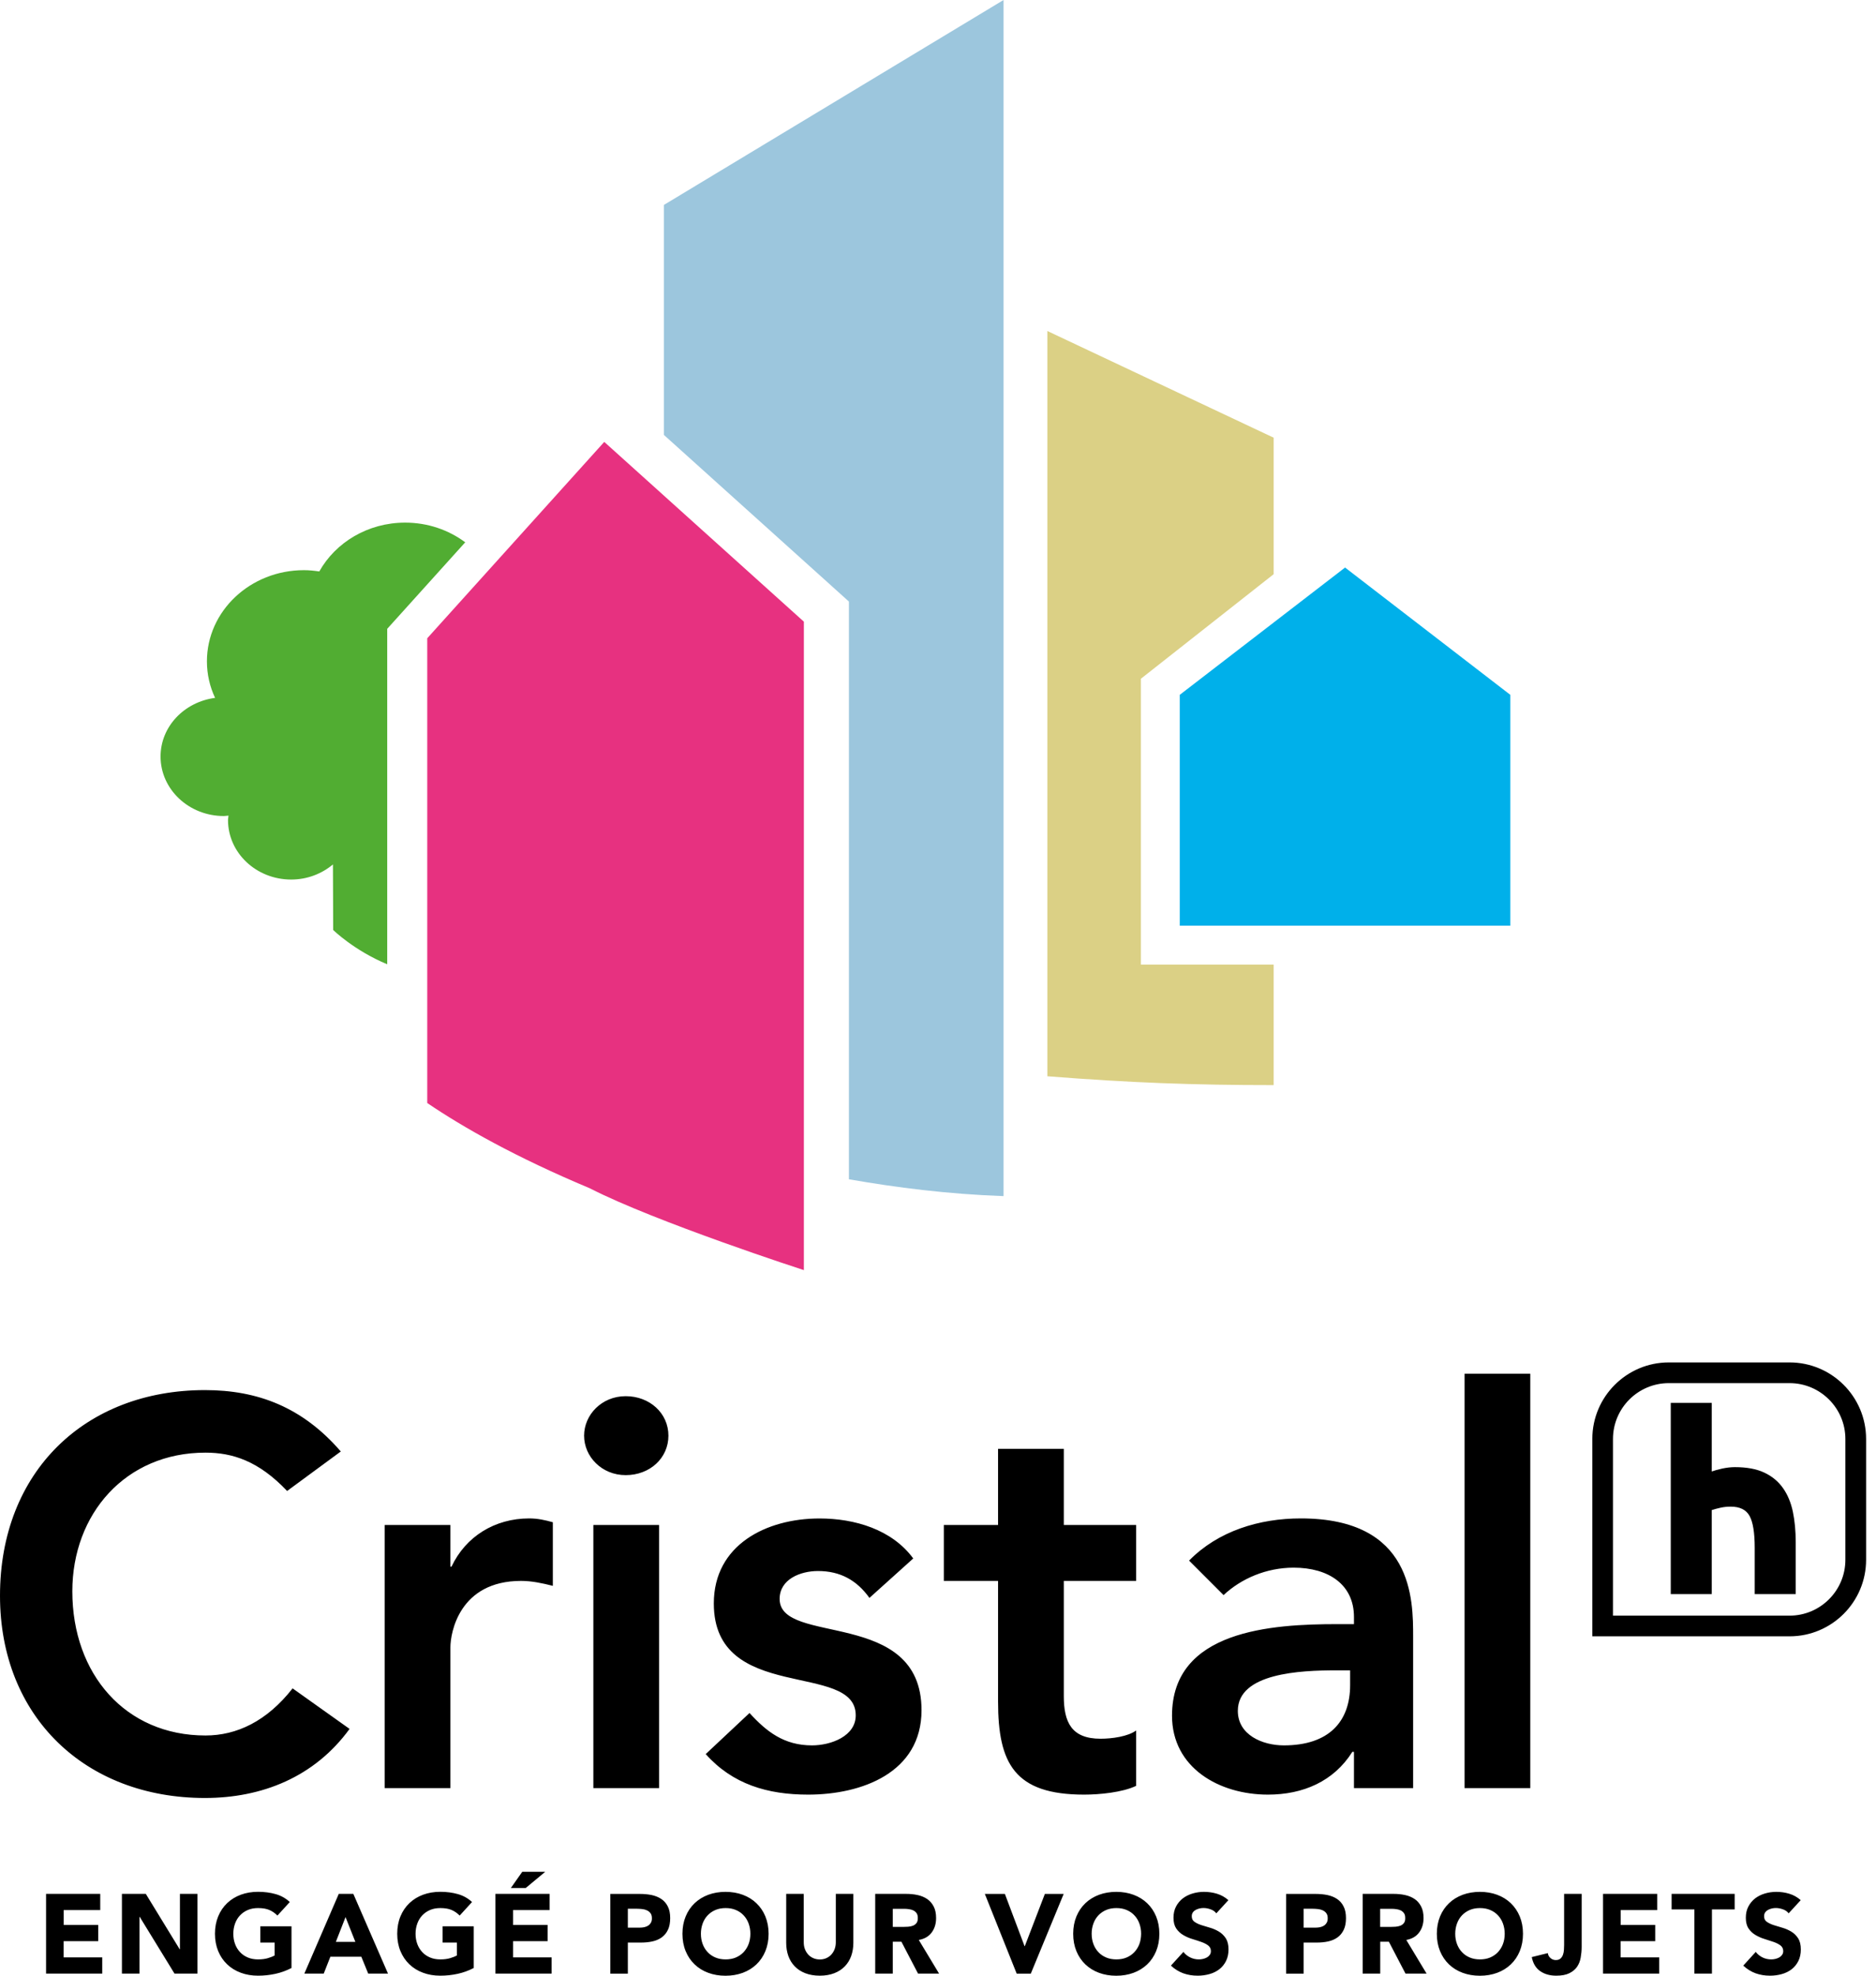
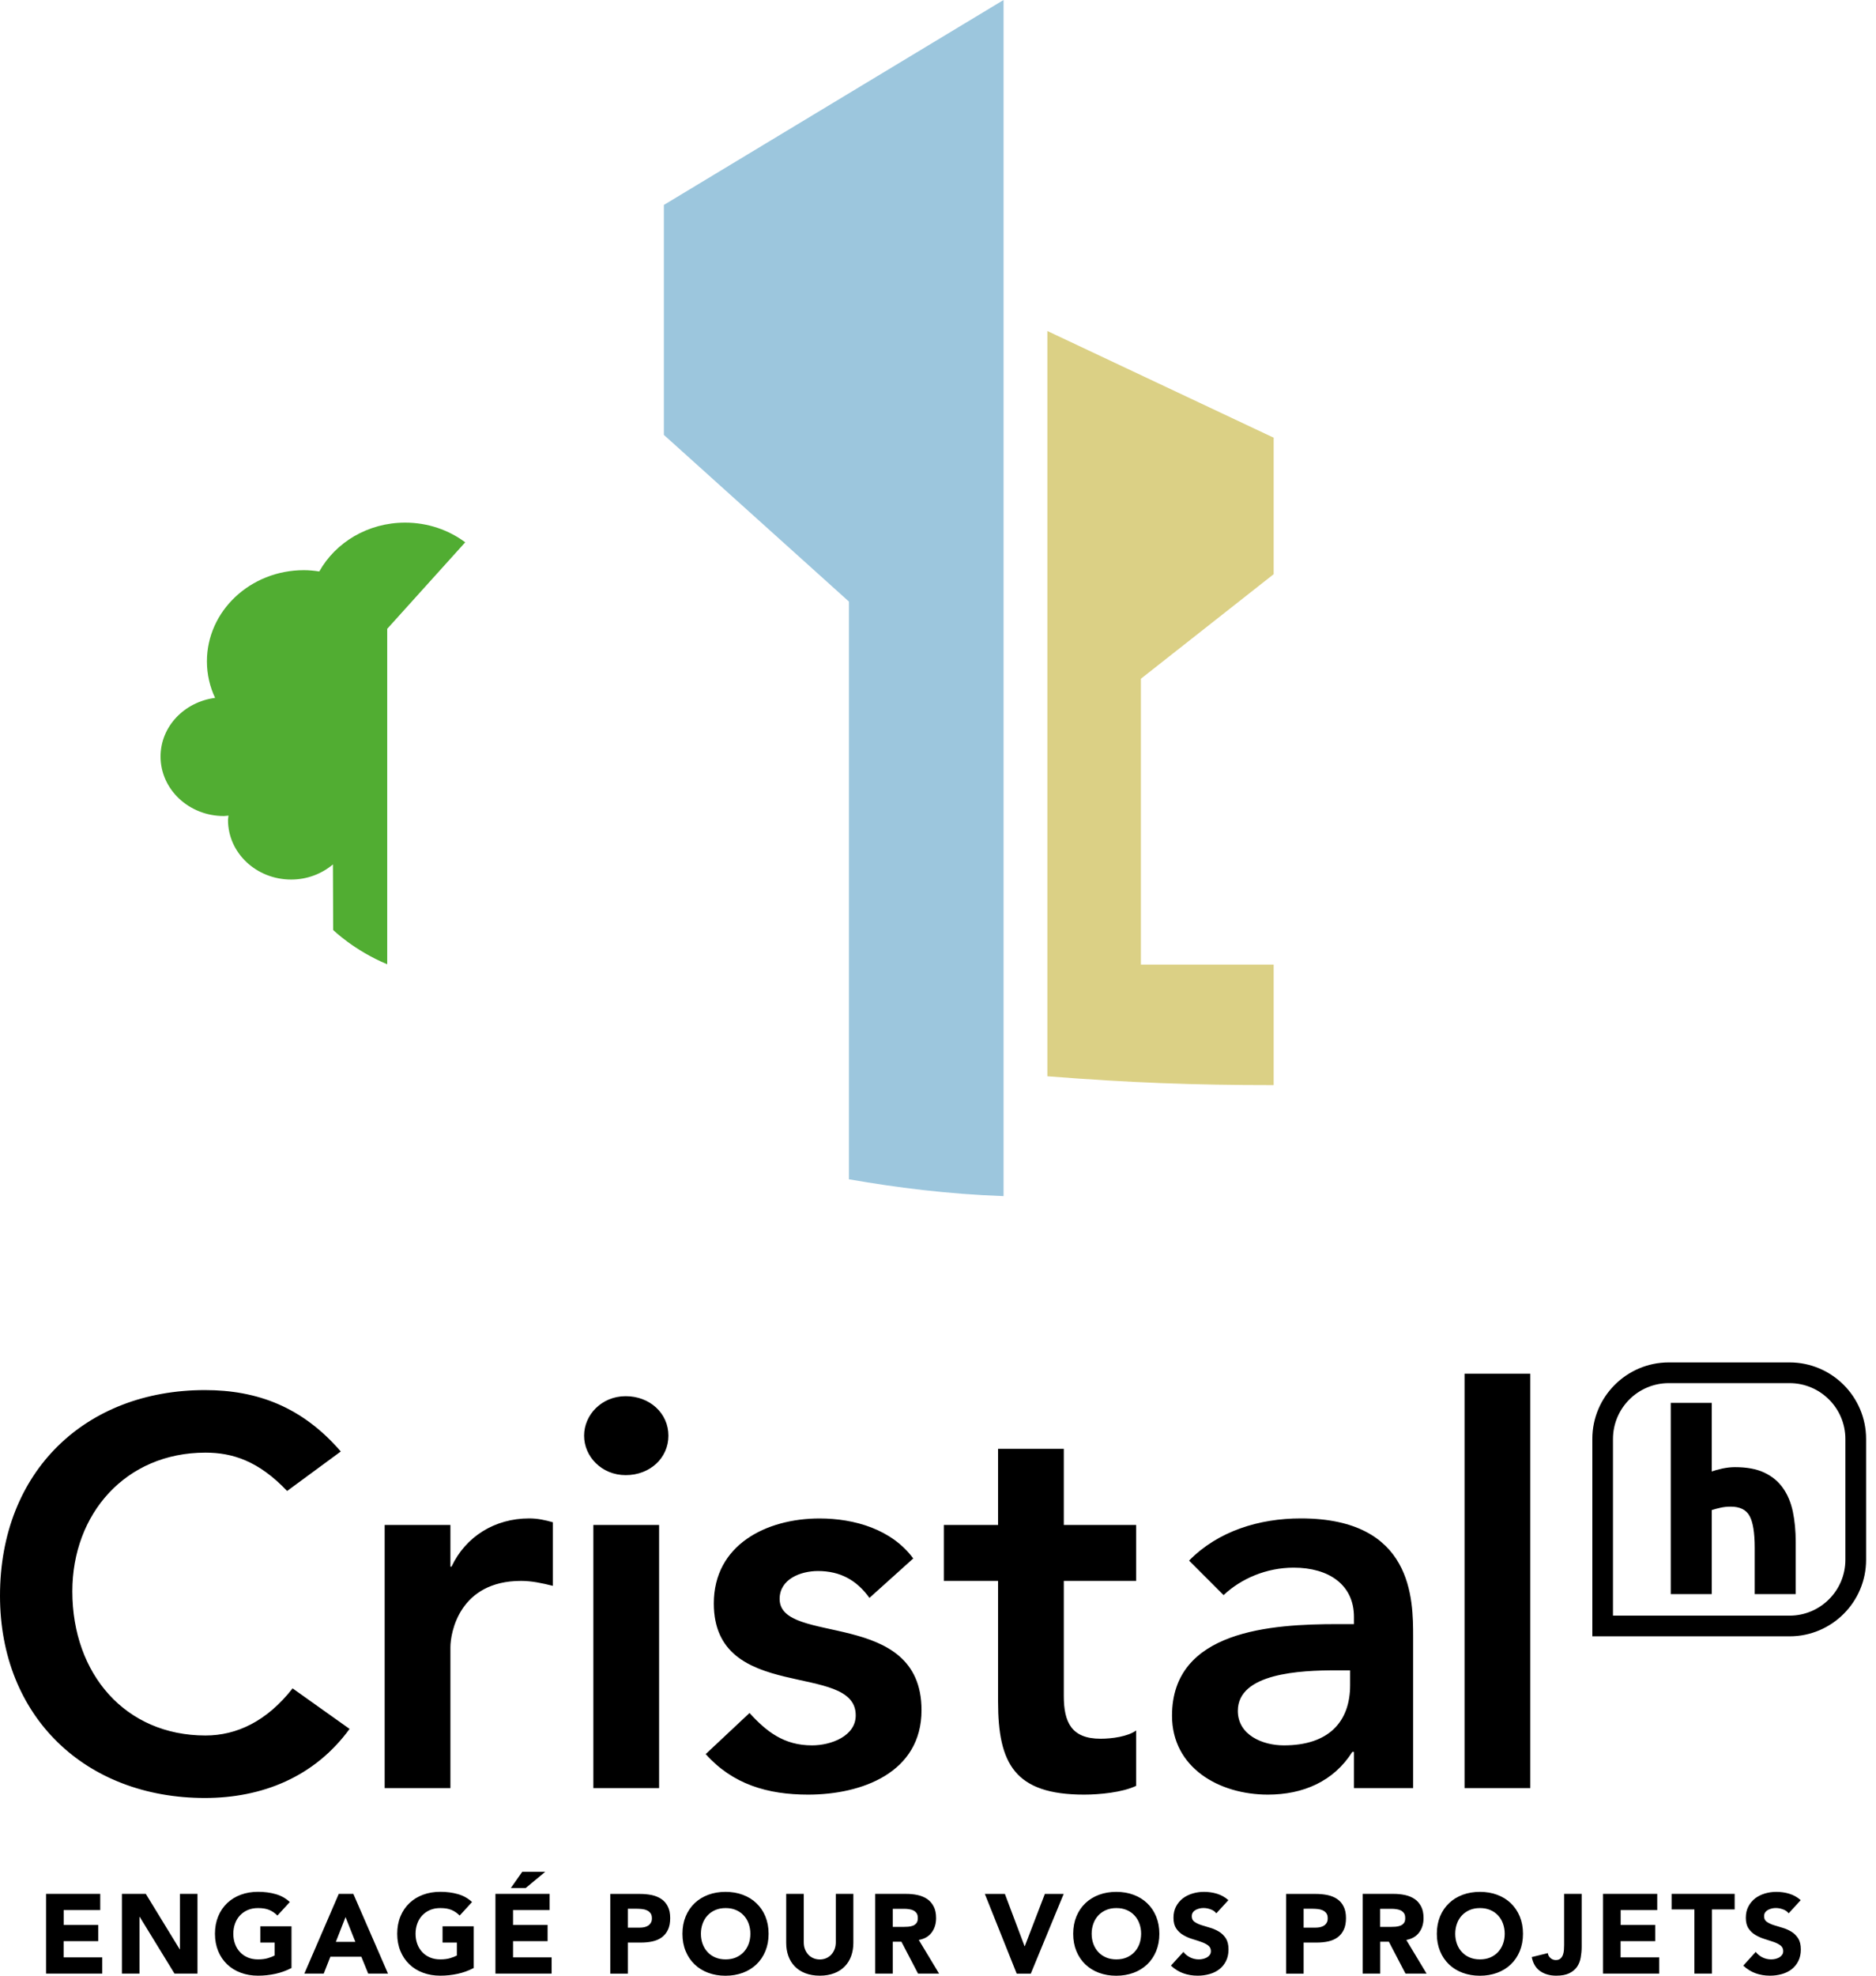
<svg xmlns="http://www.w3.org/2000/svg" width="133" height="140" viewBox="0 0 133 140">
-   <path fill="#00b0ea" d="M107.074 65.596V49.237L95.359 40.217L83.64 49.237V65.596H107.074Z" />
  <path fill="#9cc6dd" d="M47.065 14.523V30.817L59.091 41.643L60.184 42.628V44.053V83.566C63.557 84.154 67.177 84.616 71.147 84.759V0L47.065 14.523Z" />
  <path fill="#dbd085" d="M80.884 68.352V48.097L90.297 40.688V31.016L74.253 23.456V30.126V76.266C80.154 76.728 84.586 76.892 90.297 76.892V68.352H80.884Z" />
-   <path fill="#e73180" d="M41.807 84.201C36.549 81.998 32.834 79.886 30.29 78.162V45.228L42.839 31.314L56.991 44.053V90.003C56.986 90.003 46.459 86.586 41.807 84.201Z" />
  <path fill="#51ad32" d="M27.452 68.331V62.525V44.559L32.982 38.429C31.811 37.556 30.334 37.034 28.722 37.034C26.079 37.034 23.789 38.438 22.636 40.494C22.277 40.442 21.919 40.403 21.547 40.403C17.75 40.403 14.67 43.297 14.67 46.865C14.67 47.786 14.877 48.663 15.249 49.453C13.068 49.738 11.383 51.479 11.383 53.609C11.383 55.937 13.392 57.825 15.867 57.825C15.979 57.825 16.087 57.803 16.199 57.795C16.191 57.903 16.165 58.002 16.165 58.11C16.165 60.438 18.169 62.326 20.644 62.326C21.785 62.326 22.813 61.916 23.604 61.255L23.621 65.903C23.629 65.903 25.076 67.337 27.452 68.331Z" />
  <path fill="#000000" d="M4.514 137.555H6.963V136.406H4.514V135.352H7.106V134.203H3.266V139.853H7.249V138.704H4.51V137.555H4.514ZM12.756 138.129H12.739L10.337 134.203H8.644V139.853H9.888V135.831H9.905L12.372 139.853H14V134.203H12.756V138.129V138.129ZM18.454 137.654H19.469V138.57C19.353 138.635 19.197 138.695 18.998 138.756C18.8 138.816 18.566 138.846 18.294 138.846C18.026 138.846 17.789 138.803 17.573 138.712C17.357 138.622 17.171 138.497 17.02 138.332C16.864 138.168 16.748 137.978 16.666 137.758C16.584 137.538 16.541 137.296 16.541 137.028C16.541 136.769 16.584 136.527 16.666 136.302C16.748 136.077 16.864 135.887 17.02 135.723C17.175 135.559 17.361 135.434 17.573 135.343C17.789 135.252 18.031 135.209 18.294 135.209C18.614 135.209 18.878 135.252 19.093 135.343C19.305 135.434 19.5 135.568 19.668 135.74L20.545 134.781C20.26 134.514 19.923 134.328 19.543 134.22C19.163 134.112 18.748 134.056 18.294 134.056C17.854 134.056 17.448 134.125 17.072 134.263C16.7 134.401 16.376 134.6 16.104 134.859C15.832 135.118 15.62 135.429 15.469 135.797C15.318 136.164 15.24 136.574 15.24 137.028C15.24 137.481 15.318 137.892 15.469 138.259C15.62 138.626 15.832 138.937 16.104 139.196C16.376 139.455 16.696 139.654 17.072 139.792C17.443 139.931 17.849 140 18.294 140C18.709 140 19.115 139.957 19.517 139.87C19.914 139.784 20.299 139.646 20.666 139.455V136.501H18.454V137.654V137.654ZM24.018 134.203L21.577 139.853H22.951L23.422 138.656H25.616L26.105 139.853H27.508L25.05 134.203H24.018ZM23.811 137.602L24.497 135.848L25.193 137.602H23.811ZM31.375 137.654H32.39V138.57C32.273 138.635 32.118 138.695 31.919 138.756C31.72 138.816 31.487 138.846 31.215 138.846C30.947 138.846 30.709 138.803 30.493 138.712C30.277 138.622 30.092 138.497 29.94 138.332C29.785 138.168 29.668 137.978 29.586 137.758C29.504 137.538 29.461 137.296 29.461 137.028C29.461 136.769 29.504 136.527 29.586 136.302C29.668 136.077 29.785 135.887 29.94 135.723C30.096 135.559 30.282 135.434 30.493 135.343C30.709 135.252 30.951 135.209 31.215 135.209C31.535 135.209 31.798 135.252 32.014 135.343C32.226 135.434 32.42 135.568 32.589 135.74L33.465 134.781C33.18 134.514 32.843 134.328 32.463 134.22C32.083 134.112 31.668 134.056 31.215 134.056C30.774 134.056 30.368 134.125 29.992 134.263C29.621 134.401 29.297 134.6 29.025 134.859C28.753 135.118 28.541 135.429 28.39 135.797C28.238 136.164 28.161 136.574 28.161 137.028C28.161 137.481 28.238 137.892 28.39 138.259C28.541 138.626 28.753 138.937 29.025 139.196C29.297 139.455 29.616 139.654 29.992 139.792C30.364 139.931 30.77 140 31.215 140C31.63 140 32.035 139.957 32.437 139.87C32.835 139.784 33.219 139.646 33.586 139.455V136.501H31.375V137.654V137.654ZM36.373 137.555H38.822V136.406H36.373V135.352H38.965V134.203H35.124V139.853H39.107V138.704H36.373V137.555ZM37.025 132.639L36.217 133.788H37.271L38.654 132.639H37.025ZM46.878 134.561C46.684 134.432 46.455 134.341 46.196 134.285C45.937 134.233 45.66 134.207 45.366 134.207H43.267V139.857H44.511V137.654H45.423C45.721 137.654 45.997 137.628 46.252 137.572C46.507 137.516 46.727 137.421 46.913 137.287C47.099 137.153 47.245 136.976 47.353 136.751C47.462 136.527 47.513 136.25 47.513 135.922C47.513 135.585 47.457 135.308 47.341 135.088C47.228 134.864 47.073 134.691 46.878 134.561ZM46.144 136.25C46.092 136.337 46.027 136.406 45.945 136.458C45.863 136.509 45.768 136.544 45.664 136.566C45.561 136.587 45.453 136.596 45.34 136.596H44.511V135.257H45.15C45.267 135.257 45.388 135.265 45.518 135.278C45.647 135.291 45.76 135.321 45.863 135.369C45.967 135.416 46.053 135.486 46.118 135.572C46.183 135.658 46.217 135.775 46.217 135.918C46.222 136.052 46.196 136.164 46.144 136.25ZM53.626 134.864C53.354 134.604 53.034 134.406 52.658 134.267C52.287 134.129 51.881 134.06 51.436 134.06C50.995 134.06 50.589 134.129 50.213 134.267C49.842 134.406 49.518 134.604 49.246 134.864C48.973 135.123 48.762 135.434 48.611 135.801C48.459 136.168 48.382 136.579 48.382 137.032C48.382 137.486 48.459 137.896 48.611 138.263C48.762 138.63 48.973 138.941 49.246 139.201C49.518 139.46 49.837 139.659 50.213 139.797C50.585 139.935 50.991 140.004 51.436 140.004C51.876 140.004 52.282 139.935 52.658 139.797C53.03 139.659 53.354 139.46 53.626 139.201C53.898 138.941 54.11 138.63 54.261 138.263C54.412 137.896 54.49 137.486 54.49 137.032C54.49 136.579 54.412 136.168 54.261 135.801C54.11 135.434 53.898 135.123 53.626 134.864ZM53.073 137.758C52.991 137.978 52.87 138.168 52.719 138.332C52.563 138.497 52.377 138.622 52.166 138.712C51.95 138.803 51.708 138.846 51.444 138.846C51.176 138.846 50.939 138.803 50.723 138.712C50.507 138.622 50.321 138.497 50.17 138.332C50.014 138.168 49.898 137.978 49.816 137.758C49.734 137.538 49.691 137.296 49.691 137.028C49.691 136.769 49.734 136.527 49.816 136.302C49.898 136.077 50.014 135.887 50.17 135.723C50.325 135.559 50.511 135.434 50.723 135.343C50.939 135.252 51.181 135.209 51.444 135.209C51.712 135.209 51.95 135.252 52.166 135.343C52.382 135.434 52.568 135.559 52.719 135.723C52.874 135.887 52.991 136.077 53.073 136.302C53.155 136.527 53.198 136.769 53.198 137.028C53.198 137.296 53.155 137.538 53.073 137.758ZM59.255 137.628C59.255 137.805 59.229 137.965 59.172 138.116C59.116 138.263 59.038 138.393 58.935 138.505C58.836 138.613 58.715 138.7 58.576 138.76C58.438 138.82 58.287 138.851 58.123 138.851C57.959 138.851 57.803 138.82 57.665 138.76C57.522 138.7 57.401 138.613 57.302 138.505C57.203 138.397 57.121 138.268 57.064 138.116C57.008 137.969 56.982 137.805 56.982 137.628V134.203H55.738V137.676C55.738 138.013 55.79 138.319 55.889 138.6C55.989 138.881 56.14 139.127 56.339 139.335C56.537 139.542 56.788 139.706 57.086 139.823C57.384 139.939 57.73 140 58.123 140C58.511 140 58.853 139.939 59.151 139.823C59.449 139.706 59.7 139.542 59.898 139.335C60.097 139.127 60.248 138.881 60.347 138.6C60.447 138.319 60.499 138.008 60.499 137.676V134.203H59.255V137.628V137.628ZM66.054 136.937C66.261 136.656 66.365 136.319 66.365 135.918C66.365 135.589 66.309 135.313 66.192 135.093C66.076 134.872 65.924 134.695 65.73 134.565C65.535 134.436 65.311 134.341 65.052 134.285C64.793 134.229 64.52 134.203 64.235 134.203H62.049V139.853H63.294V137.594H63.907L65.086 139.853H66.577L65.138 137.468C65.544 137.395 65.847 137.218 66.054 136.937ZM64.974 136.272C64.909 136.358 64.823 136.419 64.723 136.458C64.624 136.496 64.507 136.522 64.382 136.531C64.257 136.54 64.14 136.544 64.028 136.544H63.294V135.261H64.106C64.218 135.261 64.33 135.27 64.447 135.287C64.564 135.304 64.667 135.334 64.758 135.378C64.849 135.425 64.922 135.49 64.983 135.572C65.043 135.658 65.069 135.771 65.069 135.913C65.073 136.069 65.039 136.185 64.974 136.272ZM72.654 137.909H72.637L71.242 134.207H69.821L72.08 139.857H73.078L75.41 134.207H74.076L72.654 137.909ZM81.329 134.864C81.056 134.604 80.737 134.406 80.361 134.267C79.99 134.129 79.583 134.06 79.138 134.06C78.698 134.06 78.292 134.129 77.916 134.267C77.544 134.406 77.221 134.604 76.948 134.864C76.676 135.123 76.465 135.434 76.313 135.801C76.162 136.168 76.084 136.579 76.084 137.032C76.084 137.486 76.162 137.896 76.313 138.263C76.465 138.63 76.676 138.941 76.948 139.201C77.221 139.46 77.54 139.659 77.916 139.797C78.287 139.935 78.694 140.004 79.138 140.004C79.579 140.004 79.985 139.935 80.361 139.797C80.733 139.659 81.056 139.46 81.329 139.201C81.601 138.941 81.812 138.63 81.964 138.263C82.115 137.896 82.193 137.486 82.193 137.032C82.193 136.579 82.115 136.168 81.964 135.801C81.812 135.434 81.601 135.123 81.329 134.864ZM80.776 137.758C80.694 137.978 80.573 138.168 80.421 138.332C80.266 138.497 80.08 138.622 79.869 138.712C79.653 138.803 79.411 138.846 79.147 138.846C78.879 138.846 78.642 138.803 78.426 138.712C78.21 138.622 78.024 138.497 77.873 138.332C77.717 138.168 77.601 137.978 77.519 137.758C77.436 137.538 77.393 137.296 77.393 137.028C77.393 136.769 77.436 136.527 77.519 136.302C77.601 136.077 77.717 135.887 77.873 135.723C78.028 135.559 78.214 135.434 78.426 135.343C78.642 135.252 78.884 135.209 79.147 135.209C79.415 135.209 79.653 135.252 79.869 135.343C80.085 135.434 80.27 135.559 80.421 135.723C80.577 135.887 80.694 136.077 80.776 136.302C80.858 136.527 80.901 136.769 80.901 137.028C80.897 137.296 80.858 137.538 80.776 137.758ZM86.417 136.877C86.223 136.76 86.016 136.669 85.791 136.604C85.566 136.54 85.359 136.475 85.165 136.414C84.97 136.35 84.81 136.272 84.681 136.181C84.551 136.09 84.491 135.961 84.491 135.788C84.491 135.68 84.517 135.589 84.569 135.516C84.62 135.442 84.689 135.382 84.776 135.334C84.862 135.291 84.953 135.257 85.048 135.235C85.143 135.213 85.238 135.205 85.329 135.205C85.484 135.205 85.648 135.235 85.821 135.296C85.994 135.356 86.132 135.451 86.232 135.581L87.087 134.648C86.849 134.436 86.577 134.285 86.279 134.194C85.981 134.103 85.674 134.06 85.355 134.06C85.078 134.06 84.81 134.099 84.547 134.177C84.288 134.254 84.054 134.371 83.856 134.522C83.657 134.678 83.497 134.868 83.376 135.097C83.255 135.326 83.195 135.594 83.195 135.896C83.195 136.211 83.26 136.462 83.389 136.656C83.519 136.846 83.683 137.002 83.882 137.118C84.08 137.235 84.292 137.33 84.521 137.399C84.75 137.468 84.962 137.537 85.16 137.607C85.359 137.676 85.519 137.758 85.653 137.857C85.782 137.957 85.847 138.09 85.847 138.259C85.847 138.358 85.821 138.449 85.769 138.522C85.718 138.596 85.653 138.656 85.571 138.704C85.489 138.751 85.394 138.786 85.29 138.812C85.186 138.838 85.082 138.846 84.983 138.846C84.776 138.846 84.573 138.799 84.383 138.708C84.188 138.613 84.028 138.484 83.899 138.315L83.013 139.287C83.285 139.538 83.579 139.719 83.89 139.831C84.206 139.944 84.543 140 84.914 140C85.208 140 85.484 139.961 85.748 139.887C86.011 139.814 86.245 139.697 86.443 139.546C86.642 139.391 86.802 139.196 86.918 138.963C87.035 138.73 87.096 138.453 87.096 138.142C87.096 137.814 87.031 137.55 86.906 137.352C86.772 137.153 86.612 136.993 86.417 136.877ZM94.789 134.561C94.595 134.432 94.366 134.341 94.107 134.285C93.847 134.233 93.571 134.207 93.277 134.207H91.178V139.857H92.422V137.654H93.333C93.631 137.654 93.908 137.628 94.163 137.572C94.418 137.516 94.638 137.421 94.824 137.287C95.009 137.153 95.156 136.976 95.264 136.751C95.372 136.527 95.424 136.25 95.424 135.922C95.424 135.585 95.368 135.308 95.251 135.088C95.139 134.864 94.984 134.691 94.789 134.561ZM94.055 136.25C94.003 136.337 93.938 136.406 93.856 136.458C93.774 136.509 93.679 136.544 93.575 136.566C93.472 136.587 93.364 136.596 93.251 136.596H92.422V135.257H93.061C93.178 135.257 93.299 135.265 93.428 135.278C93.558 135.291 93.67 135.321 93.774 135.369C93.878 135.416 93.964 135.486 94.029 135.572C94.094 135.658 94.128 135.775 94.128 135.918C94.132 136.052 94.107 136.164 94.055 136.25ZM100.612 136.937C100.82 136.656 100.923 136.319 100.923 135.918C100.923 135.589 100.867 135.313 100.75 135.093C100.634 134.872 100.483 134.695 100.288 134.565C100.094 134.436 99.869 134.341 99.61 134.285C99.351 134.229 99.079 134.203 98.793 134.203H96.608V139.853H97.852V137.594H98.465L99.644 139.853H101.139L99.701 137.468C100.098 137.395 100.405 137.218 100.612 136.937ZM99.528 136.272C99.463 136.358 99.377 136.419 99.277 136.458C99.178 136.496 99.061 136.522 98.936 136.531C98.811 136.54 98.694 136.544 98.582 136.544H97.847V135.261H98.66C98.772 135.261 98.884 135.27 99.001 135.287C99.118 135.304 99.221 135.334 99.312 135.378C99.403 135.425 99.476 135.49 99.537 135.572C99.597 135.658 99.623 135.771 99.623 135.913C99.627 136.069 99.597 136.185 99.528 136.272ZM107.109 134.864C106.837 134.604 106.517 134.406 106.142 134.267C105.77 134.129 105.364 134.06 104.919 134.06C104.478 134.06 104.072 134.129 103.697 134.267C103.325 134.406 103.001 134.604 102.729 134.864C102.457 135.123 102.245 135.434 102.094 135.801C101.943 136.168 101.865 136.579 101.865 137.032C101.865 137.486 101.943 137.896 102.094 138.263C102.245 138.63 102.457 138.941 102.729 139.201C103.001 139.46 103.321 139.659 103.697 139.797C104.068 139.935 104.474 140.004 104.919 140.004C105.36 140.004 105.766 139.935 106.142 139.797C106.513 139.659 106.837 139.46 107.109 139.201C107.381 138.941 107.593 138.63 107.744 138.263C107.895 137.896 107.973 137.486 107.973 137.032C107.973 136.579 107.895 136.168 107.744 135.801C107.593 135.434 107.377 135.123 107.109 134.864ZM106.552 137.758C106.47 137.978 106.349 138.168 106.198 138.332C106.042 138.497 105.856 138.622 105.645 138.712C105.429 138.803 105.187 138.846 104.923 138.846C104.655 138.846 104.418 138.803 104.202 138.712C103.986 138.622 103.8 138.497 103.649 138.332C103.493 138.168 103.377 137.978 103.295 137.758C103.213 137.538 103.169 137.296 103.169 137.028C103.169 136.769 103.213 136.527 103.295 136.302C103.377 136.077 103.493 135.887 103.649 135.723C103.804 135.559 103.99 135.434 104.202 135.343C104.418 135.252 104.66 135.209 104.923 135.209C105.191 135.209 105.429 135.252 105.645 135.343C105.861 135.434 106.046 135.559 106.198 135.723C106.353 135.887 106.47 136.077 106.552 136.302C106.634 136.527 106.677 136.769 106.677 137.028C106.677 137.296 106.634 137.538 106.552 137.758ZM110.889 137.827C110.889 137.935 110.885 138.047 110.876 138.173C110.867 138.298 110.846 138.414 110.807 138.518C110.768 138.626 110.712 138.712 110.63 138.786C110.552 138.859 110.44 138.894 110.293 138.894C110.155 138.894 110.029 138.846 109.921 138.751C109.813 138.656 109.749 138.54 109.736 138.401L108.595 138.682C108.686 139.136 108.885 139.468 109.196 139.68C109.502 139.892 109.882 140 110.327 140C110.712 140 111.019 139.944 111.256 139.827C111.494 139.71 111.675 139.559 111.805 139.373C111.934 139.183 112.021 138.967 112.064 138.721C112.107 138.475 112.133 138.224 112.133 137.961V134.203H110.889V137.827ZM114.898 137.555H117.347V136.406H114.898V135.352H117.49V134.203H113.649V139.853H117.632V138.704H114.893V137.555H114.898ZM118.513 135.304H120.125V139.853H121.369V135.304H122.98V134.203H118.509V135.304H118.513ZM126.993 136.877C126.799 136.76 126.591 136.669 126.367 136.604C126.142 136.54 125.935 136.475 125.74 136.414C125.546 136.35 125.386 136.272 125.257 136.181C125.127 136.09 125.066 135.961 125.066 135.788C125.066 135.68 125.092 135.589 125.144 135.516C125.196 135.442 125.265 135.382 125.352 135.334C125.438 135.291 125.529 135.257 125.624 135.235C125.719 135.213 125.814 135.205 125.905 135.205C126.06 135.205 126.224 135.235 126.397 135.296C126.57 135.356 126.708 135.451 126.807 135.581L127.663 134.648C127.425 134.436 127.153 134.285 126.855 134.194C126.557 134.103 126.25 134.06 125.93 134.06C125.654 134.06 125.386 134.099 125.123 134.177C124.863 134.254 124.63 134.371 124.431 134.522C124.233 134.678 124.073 134.868 123.952 135.097C123.831 135.326 123.771 135.594 123.771 135.896C123.771 136.211 123.835 136.462 123.965 136.656C124.095 136.846 124.259 137.002 124.457 137.118C124.656 137.235 124.868 137.33 125.097 137.399C125.326 137.468 125.537 137.537 125.736 137.607C125.935 137.676 126.095 137.758 126.229 137.857C126.358 137.957 126.423 138.09 126.423 138.259C126.423 138.358 126.397 138.449 126.345 138.522C126.293 138.596 126.229 138.656 126.146 138.704C126.064 138.751 125.969 138.786 125.866 138.812C125.762 138.838 125.658 138.846 125.559 138.846C125.352 138.846 125.149 138.799 124.958 138.708C124.764 138.613 124.604 138.484 124.475 138.315L123.589 139.287C123.861 139.538 124.155 139.719 124.466 139.831C124.781 139.944 125.118 140 125.49 140C125.784 140 126.06 139.961 126.324 139.887C126.587 139.814 126.82 139.697 127.019 139.546C127.218 139.391 127.378 139.196 127.494 138.963C127.611 138.73 127.671 138.453 127.671 138.142C127.671 137.814 127.607 137.55 127.481 137.352C127.347 137.153 127.188 136.993 126.993 136.877ZM24.783 122.513L20.744 119.641C18.916 121.973 16.782 122.98 14.566 122.98C8.894 122.98 5.128 118.63 5.128 112.764C5.128 107.286 8.894 102.936 14.566 102.936C16.471 102.936 18.333 103.519 20.355 105.653L24.161 102.854C21.443 99.709 18.255 98.504 14.527 98.504C6.061 98.508 0 104.258 0 113.075C0 121.658 6.061 127.408 14.527 127.408C18.566 127.408 22.294 125.93 24.783 122.513ZM32.01 111.014H31.932V108.064H27.271V126.708H31.932V116.725C31.932 115.714 32.554 112.025 36.943 112.025C37.681 112.025 38.42 112.18 39.193 112.375V107.869C38.649 107.714 38.105 107.597 37.522 107.597C35.077 107.597 33.016 108.88 32.01 111.014ZM44.36 104.53C46.071 104.53 47.388 103.325 47.388 101.735C47.388 100.145 46.066 98.936 44.36 98.936C42.654 98.936 41.41 100.258 41.41 101.735C41.41 103.208 42.649 104.53 44.36 104.53ZM46.727 108.064H42.066V126.708H46.727V108.064V108.064ZM57.566 123.68C55.583 123.68 54.343 122.708 53.138 121.386L50.032 124.297C51.937 126.436 54.421 127.17 57.293 127.17C61.099 127.17 65.332 125.615 65.332 121.187C65.332 113.926 55.272 116.643 55.272 113.304C55.272 111.904 56.749 111.325 57.989 111.325C59.583 111.325 60.749 111.986 61.639 113.23L64.745 110.435C63.229 108.375 60.589 107.601 58.101 107.601C54.334 107.601 50.606 109.468 50.606 113.623C50.606 120.734 60.667 117.701 60.667 121.546C60.676 123.019 58.926 123.68 57.566 123.68ZM70.758 120.569C70.758 124.958 71.924 127.17 76.858 127.17C77.946 127.17 79.575 127.015 80.547 126.548V122.626C79.964 123.053 78.836 123.209 78.024 123.209C75.963 123.209 75.419 122.042 75.419 120.181V112.025H80.547V108.064H75.419V102.664H70.758V108.064H66.913V112.025H70.758V120.569ZM100.185 126.708V115.986C100.185 113.347 100.185 107.597 92.223 107.597C89.273 107.597 86.357 108.491 84.301 110.586L86.746 113.031C87.99 111.865 89.774 111.087 91.718 111.087C94.202 111.087 95.99 112.293 95.99 114.582V115.088H94.824C90.163 115.088 83.091 115.515 83.091 121.576C83.091 125.265 86.43 127.17 89.891 127.17C92.374 127.17 94.552 126.237 95.873 124.142H95.99V126.708H100.185V126.708ZM95.718 119.407C95.718 122.008 94.202 123.68 91.018 123.68C89.502 123.68 87.757 122.941 87.757 121.235C87.757 118.556 92.184 118.362 94.746 118.362H95.718V119.407ZM103.83 126.708H108.491V97.342H103.83V126.708ZM126.401 105.441C126.069 104.971 125.628 104.608 125.075 104.349C124.522 104.089 123.827 103.964 122.997 103.964C122.712 103.964 122.414 103.999 122.107 104.063C121.801 104.128 121.55 104.202 121.356 104.271V99.411H118.449V112.962H121.356V107.005C121.537 106.945 121.745 106.893 121.969 106.841C122.198 106.789 122.44 106.763 122.699 106.763C123.352 106.763 123.796 106.984 124.038 107.424C124.28 107.865 124.401 108.617 124.401 109.675V112.962H127.308V109.277C127.308 108.483 127.239 107.766 127.105 107.118C126.967 106.47 126.734 105.908 126.401 105.441ZM126.872 96.543H118.31C115.321 96.543 112.889 98.975 112.889 101.964V115.952H126.876C129.866 115.952 132.298 113.519 132.298 110.53V101.968C132.298 98.975 129.866 96.543 126.872 96.543ZM130.829 110.53C130.829 112.712 129.054 114.487 126.872 114.487H114.353V101.968C114.353 99.787 116.129 98.011 118.31 98.011H126.872C129.054 98.011 130.829 99.787 130.829 101.968V110.53Z" />
</svg>